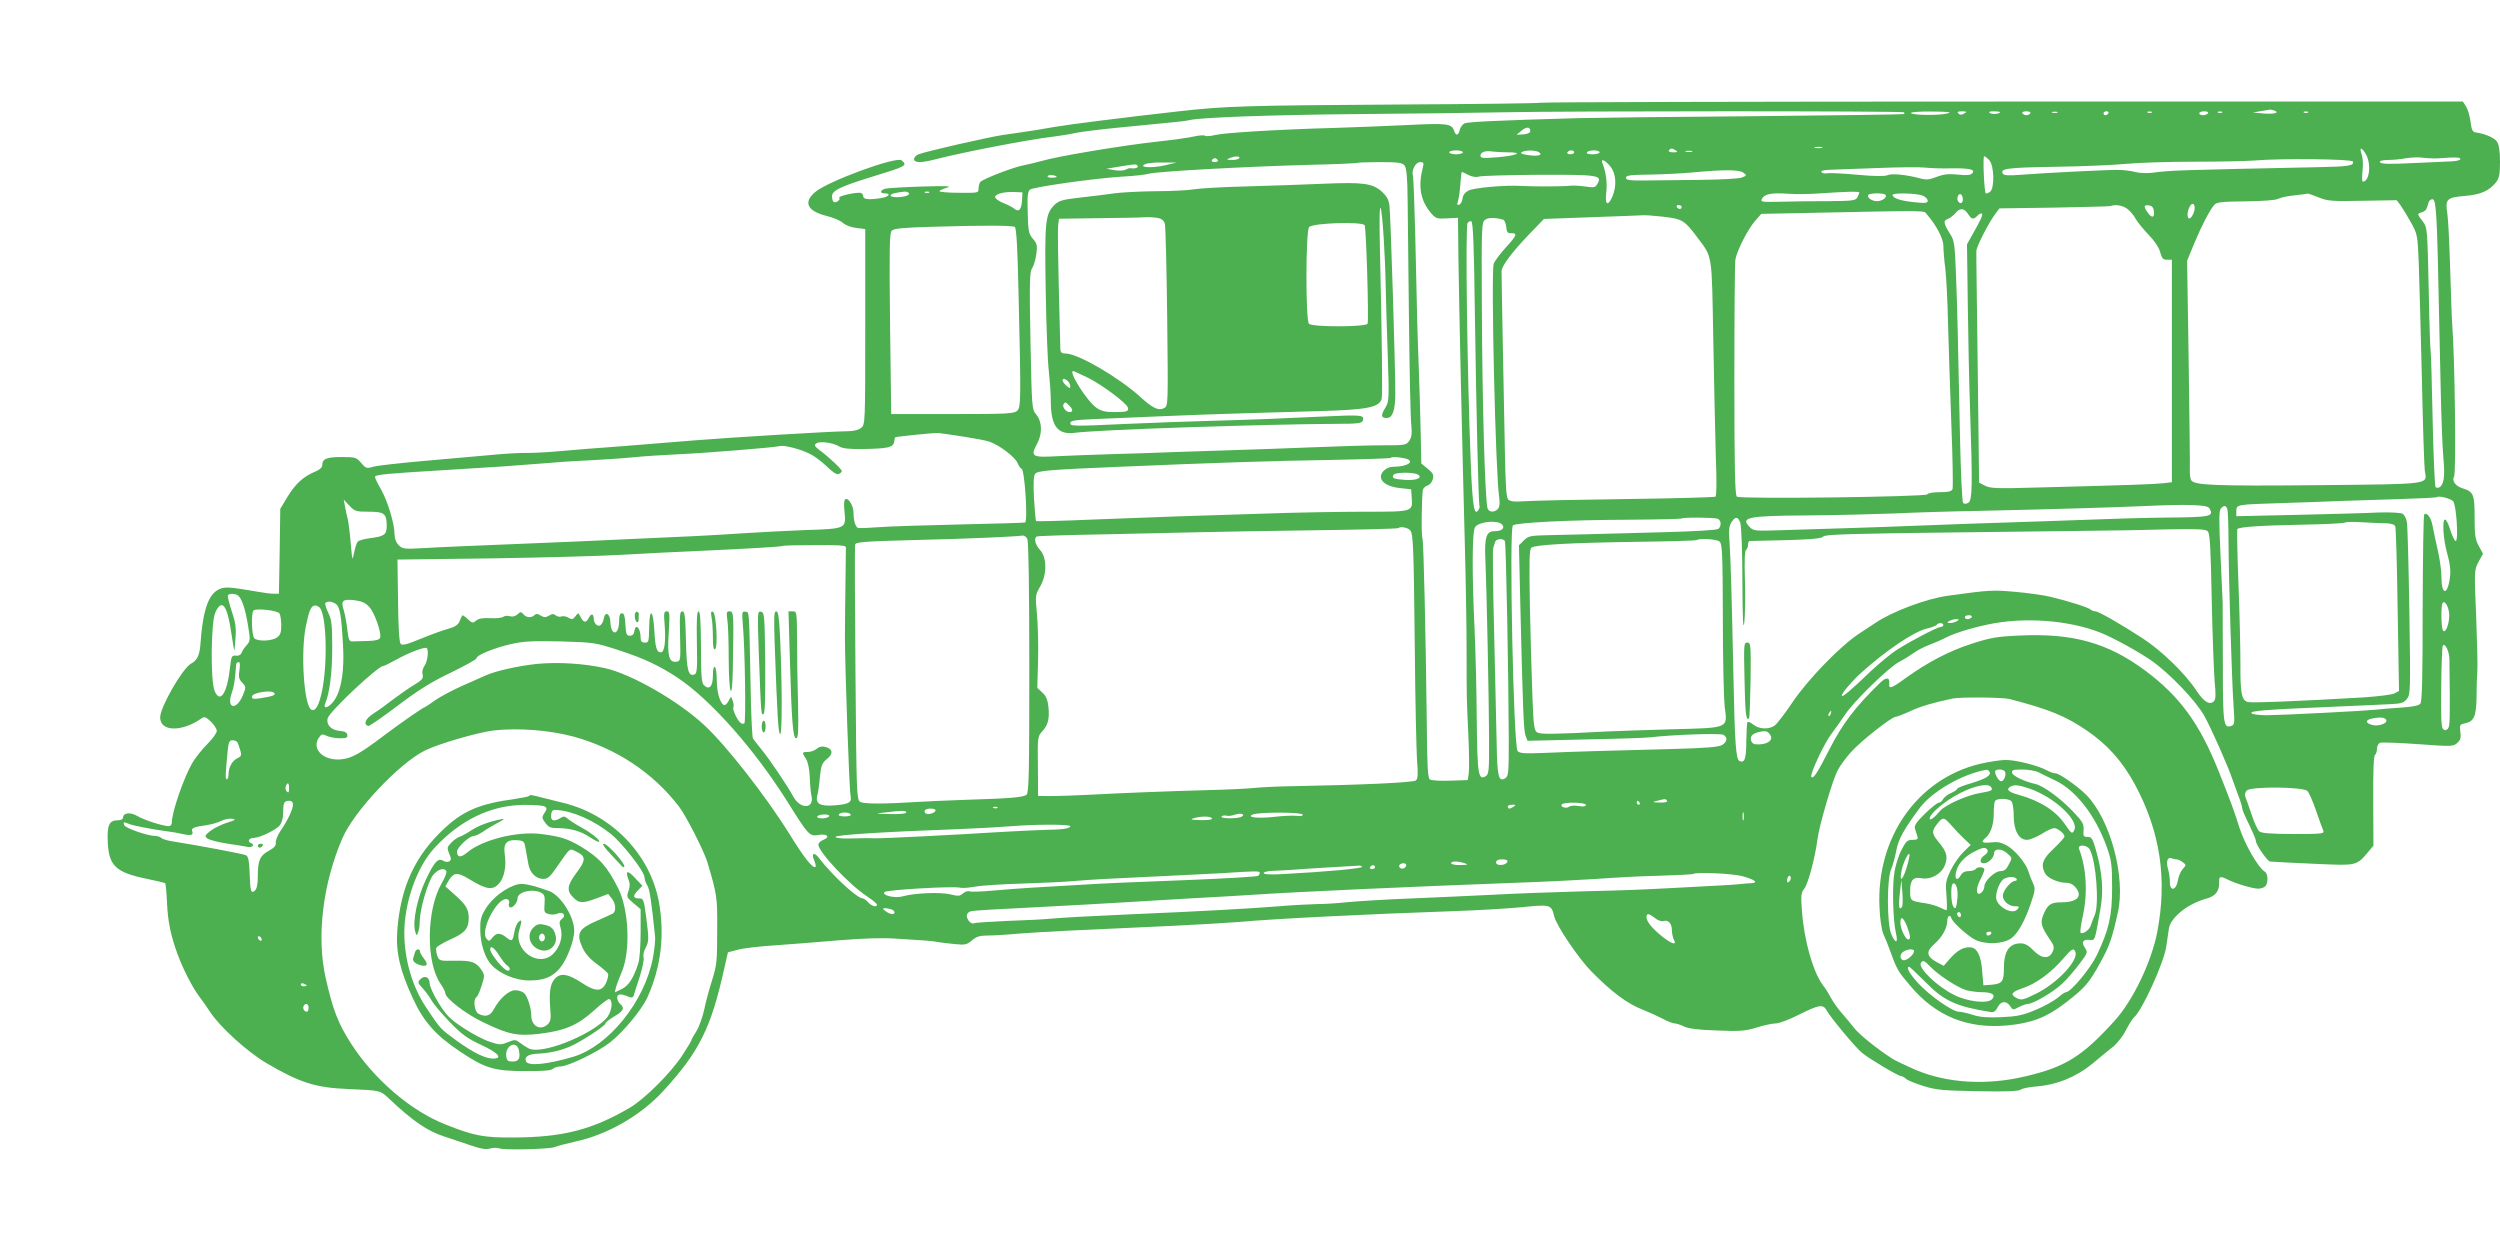
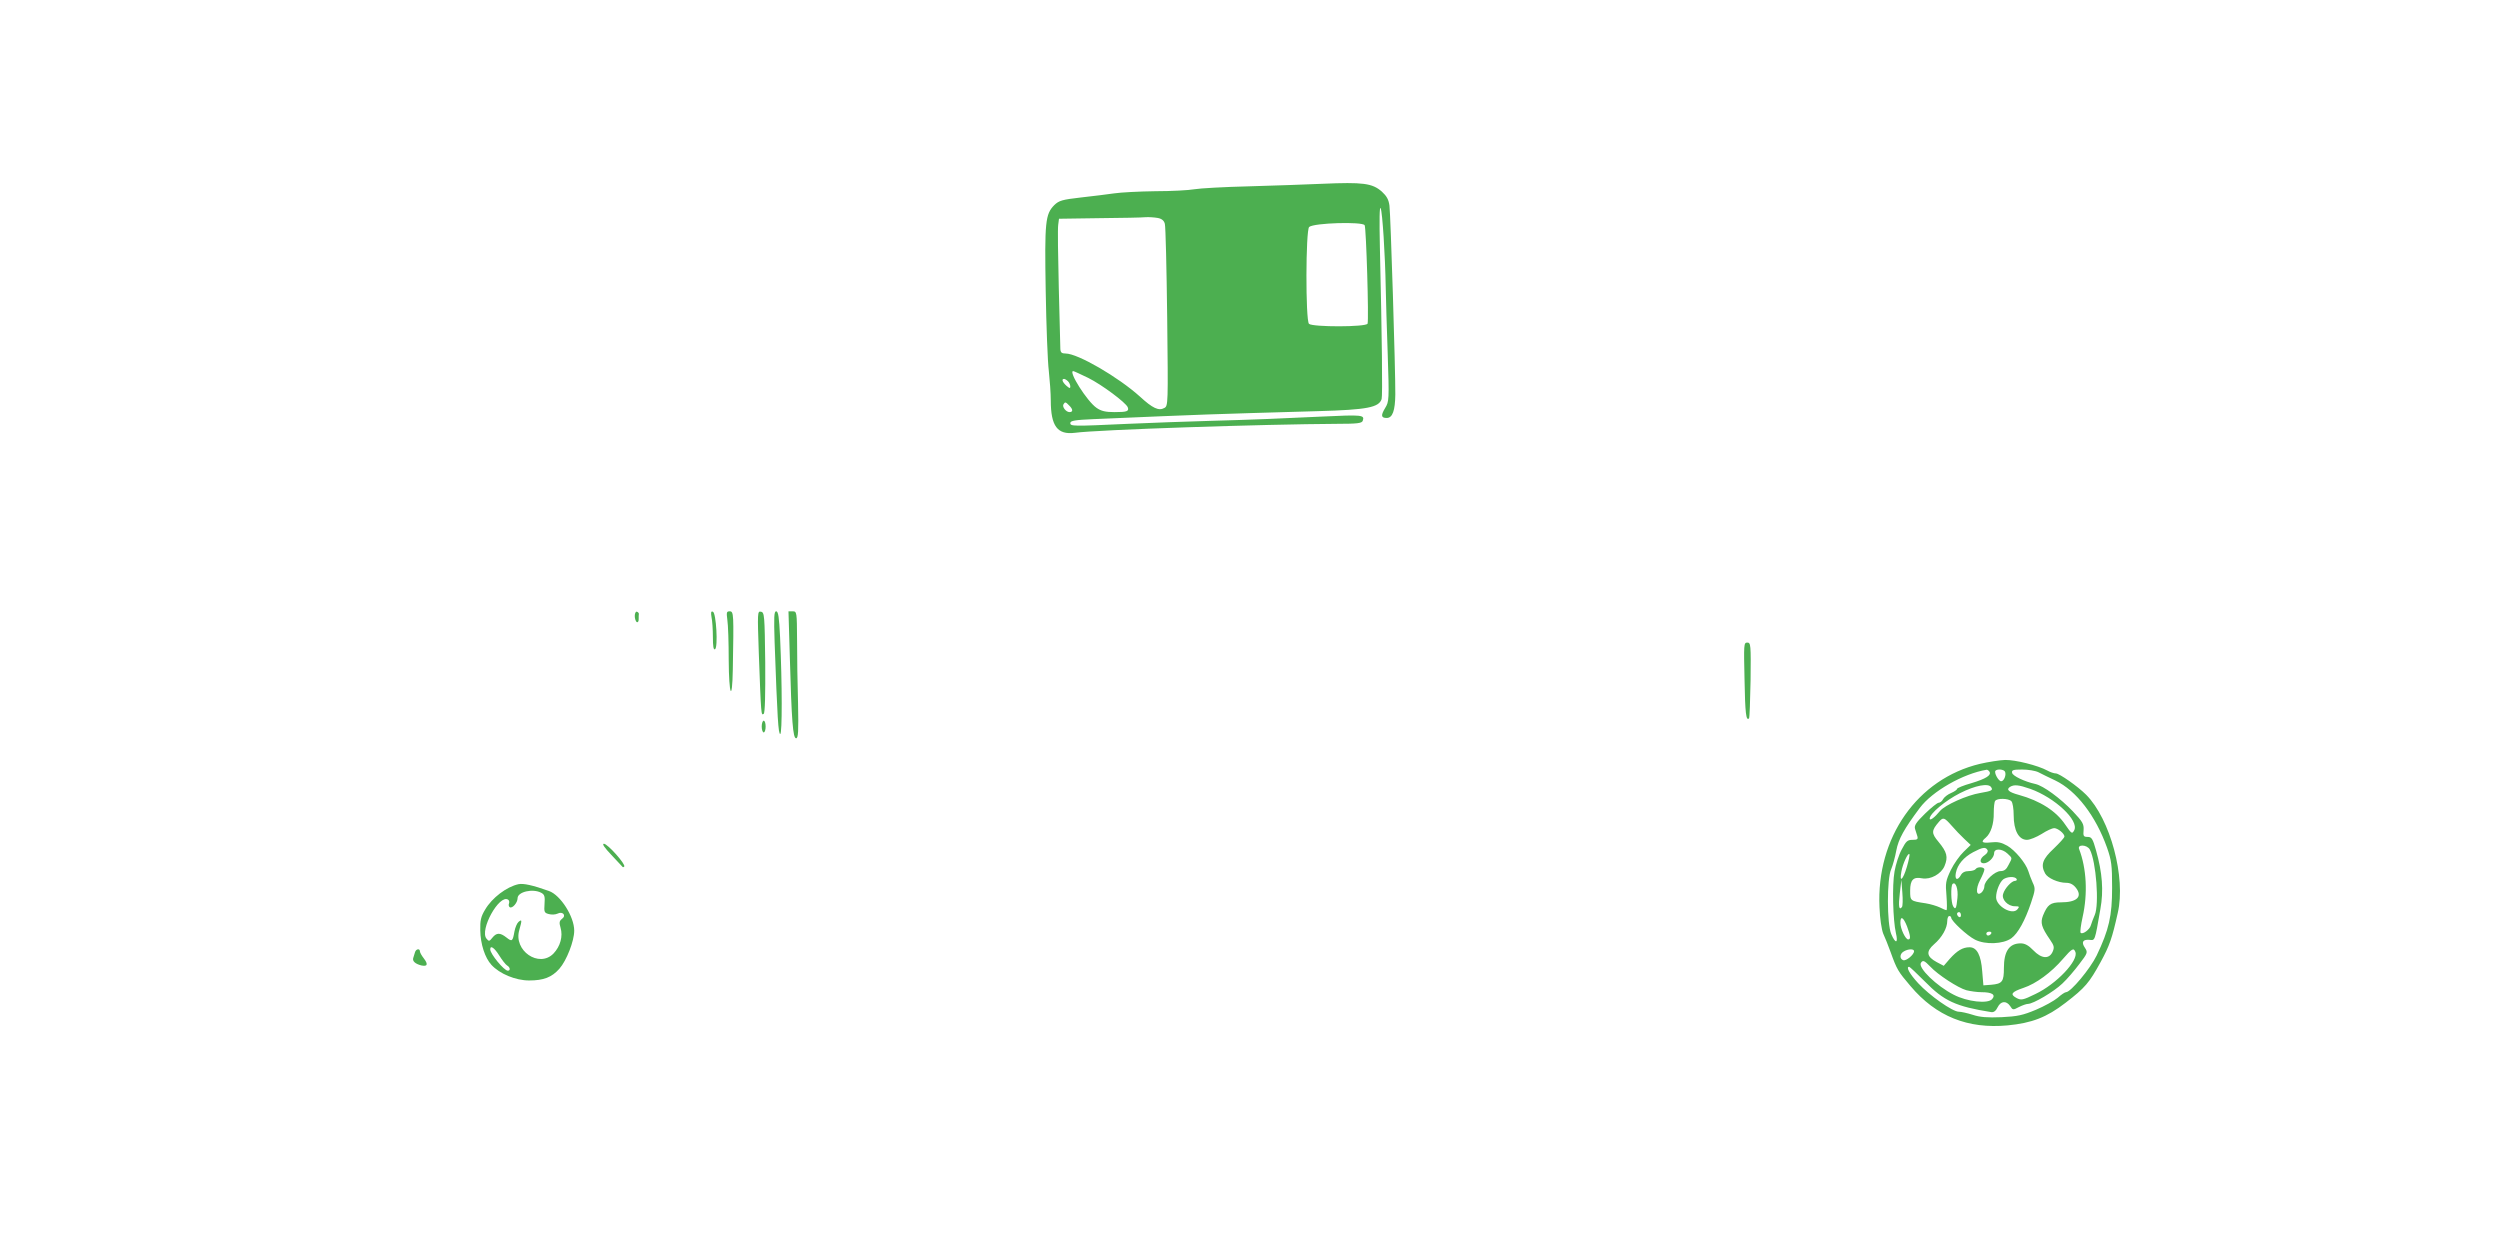
<svg xmlns="http://www.w3.org/2000/svg" version="1.0" width="1280pt" height="634pt" viewBox="0 0 1280 634" preserveAspectRatio="xMidYMid meet">
  <g transform="translate(0,634) scale(0.1,-0.1)" fill="#4caf50" stroke="none">
-     <path d="M7888 5814 c-4 -3 -325 -7 -715 -9 -799 -5 -899 -8 -1138 -35 -269 -30 -576 -69 -630 -79 -49 -9 -127 -22 -270 -42 -79 -12 -398 -85 -432 -99 -13 -5 -23 -16 -23 -25 0 -19 38 -20 112 0 136 35 475 101 598 115 41 5 95 14 120 20 25 5 119 17 210 26 310 30 345 33 370 39 56 14 424 27 870 31 261 2 590 6 730 9 331 7 2051 7 2058 0 3 -3 3 -7 1 -9 -2 -2 -350 -7 -774 -11 -423 -3 -828 -8 -900 -10 -421 -12 -562 -19 -577 -27 -10 -5 -21 -20 -24 -33 -7 -30 -20 -32 -29 -5 -12 37 -34 40 -236 30 -107 -5 -277 -12 -379 -15 -292 -8 -561 -25 -607 -36 -23 -6 -46 -8 -53 -4 -6 4 -32 2 -58 -4 -26 -6 -110 -18 -187 -26 -188 -21 -516 -76 -595 -100 -25 -7 -62 -16 -83 -20 -52 -8 -220 -73 -229 -88 -4 -7 -8 -22 -8 -34 0 -21 -4 -21 -100 -20 -55 0 -100 4 -100 8 0 4 17 12 38 18 29 8 0 10 -128 6 -91 -3 -175 -8 -187 -11 -28 -8 -30 -24 -3 -24 34 0 22 -17 -17 -24 -62 -10 -93 -7 -93 8 0 8 -6 16 -12 18 -20 6 -120 -16 -111 -25 9 -9 -17 -28 -29 -21 -4 3 -8 16 -8 29 0 30 43 50 205 100 176 54 183 57 151 84 -26 22 -381 -108 -443 -163 -61 -52 -40 -96 57 -121 35 -8 74 -25 87 -37 13 -12 41 -22 67 -25 l46 -6 0 -500 c0 -487 0 -500 -20 -517 -13 -11 -38 -18 -73 -18 -94 -1 -598 -32 -772 -46 -93 -8 -267 -22 -385 -31 -118 -8 -260 -20 -315 -25 -55 -5 -127 -9 -160 -9 -33 1 -116 -3 -185 -10 -69 -6 -226 -20 -350 -31 -124 -11 -241 -24 -260 -30 -33 -10 -37 -8 -61 20 -24 28 -29 30 -100 30 -77 0 -99 -9 -99 -42 0 -11 -14 -24 -37 -33 -60 -25 -99 -61 -140 -127 l-38 -63 -3 -217 -4 -218 -26 0 c-15 0 -54 5 -87 11 -144 25 -164 26 -195 11 -54 -26 -82 -109 -94 -282 -4 -55 -17 -82 -48 -98 -44 -24 -158 -223 -158 -275 0 -74 111 -76 212 -5 14 10 22 8 48 -17 16 -16 30 -37 30 -47 0 -11 -22 -41 -48 -67 -27 -27 -61 -70 -76 -95 -45 -76 -106 -254 -106 -306 0 -12 -7 -20 -16 -20 -29 0 -128 32 -161 52 -35 21 -73 17 -73 -8 0 -9 -11 -14 -30 -14 -41 0 -53 -27 -48 -116 6 -117 42 -151 197 -183 50 -10 94 -21 97 -23 2 -3 7 -48 9 -99 4 -97 20 -172 55 -267 29 -78 76 -168 108 -211 15 -20 41 -56 57 -81 49 -76 189 -204 289 -263 172 -101 251 -126 421 -133 164 -7 162 -6 210 -52 119 -112 193 -163 280 -191 39 -13 100 -34 137 -46 48 -17 76 -21 95 -16 16 5 36 5 46 2 29 -11 259 -5 287 6 14 6 61 18 105 28 164 35 335 133 450 258 186 203 246 324 314 632 l18 79 49 13 c27 8 114 18 194 23 80 6 228 17 330 26 125 10 219 13 290 8 58 -4 121 -8 140 -9 19 -1 51 -4 70 -8 19 -3 60 -8 91 -11 50 -5 59 -3 85 19 22 19 40 25 77 25 27 0 101 4 165 10 113 9 318 19 792 40 124 6 277 15 340 20 172 16 657 40 1095 55 116 4 271 13 345 20 148 15 153 14 167 -45 11 -48 124 -216 192 -285 108 -109 183 -164 265 -196 28 -11 72 -31 97 -44 26 -14 54 -25 63 -25 10 0 30 -7 47 -15 21 -11 72 -18 168 -21 121 -5 146 -3 205 15 38 12 81 21 98 21 16 0 70 20 119 45 101 51 123 54 140 24 18 -35 149 -192 183 -220 36 -30 186 -119 200 -119 5 0 17 -6 25 -14 9 -8 50 -24 91 -37 65 -20 101 -23 278 -26 142 -3 208 0 218 8 7 6 42 13 76 16 108 8 207 48 291 117 40 34 90 74 110 90 19 17 48 53 62 82 15 29 33 58 41 65 41 34 152 277 165 361 5 35 11 78 14 95 10 57 98 127 192 152 47 13 66 38 65 83 -1 32 5 34 45 14 42 -21 128 -46 155 -46 13 0 29 5 36 12 16 16 15 65 -2 75 -34 20 -104 142 -131 228 -25 81 -46 137 -107 290 -97 242 -199 381 -375 512 -192 142 -370 192 -643 179 -117 -5 -149 -11 -245 -42 -115 -37 -224 -94 -337 -175 -75 -55 -89 -59 -85 -28 3 33 -17 33 -49 1 -124 -120 -191 -209 -255 -334 -66 -129 -84 -157 -95 -146 -10 10 65 170 101 218 19 25 51 70 71 100 45 69 226 245 279 272 22 11 54 31 72 44 17 13 55 33 85 44 29 11 61 25 70 30 40 23 129 52 223 72 184 40 414 24 579 -41 66 -26 196 -98 261 -143 94 -66 226 -204 271 -283 35 -63 123 -261 144 -325 5 -14 18 -50 29 -80 12 -30 21 -61 21 -68 0 -8 16 -45 35 -83 19 -39 35 -76 35 -84 0 -20 59 -105 73 -106 24 -2 96 -6 257 -13 184 -8 187 -8 245 62 l27 32 -1 229 c-1 148 2 232 9 236 5 3 10 17 10 31 0 14 7 27 16 31 9 3 97 0 195 -7 172 -13 180 -12 200 6 17 15 20 27 16 57 -5 36 -3 38 25 44 45 9 57 36 58 138 0 50 2 108 4 130 2 22 -1 147 -6 278 -10 236 -10 239 12 280 l23 42 -22 40 c-18 33 -21 57 -21 145 0 119 -5 132 -62 150 -36 11 -56 39 -43 60 11 18 4 613 -10 785 -2 22 -6 146 -10 275 -4 129 -10 260 -15 290 -11 71 -2 79 91 87 79 6 124 26 159 70 16 21 20 41 20 105 0 53 -5 86 -15 102 -14 21 -60 41 -110 48 -16 3 -21 14 -26 56 -4 29 -14 63 -23 77 l-16 25 -2359 0 c-1297 0 -2360 -3 -2363 -6z m3757 -40 c29 -12 -1 -19 -57 -15 l-53 5 40 7 c22 3 43 7 47 8 3 0 14 -2 23 -5z m-1675 -15 c-44 -11 -179 -9 -186 2 -3 5 45 9 108 8 86 -1 105 -3 78 -10z m87 0 c-14 -8 -22 -8 -30 0 -8 8 -3 11 19 11 25 -1 27 -2 11 -11z m183 7 c0 -9 -39 -13 -51 -5 -10 6 -4 9 19 9 17 0 32 -2 32 -4z m155 -6 c-3 -5 -12 -10 -20 -10 -8 0 -17 5 -20 10 -4 6 5 10 20 10 15 0 24 -4 20 -10z m138 3 c-7 -2 -19 -2 -25 0 -7 3 -2 5 12 5 14 0 19 -2 13 -5z m262 -3 c-3 -5 -10 -10 -16 -10 -5 0 -9 5 -9 10 0 6 7 10 16 10 8 0 12 -4 9 -10z m222 4 c-3 -3 -12 -4 -19 -1 -8 3 -5 6 6 6 11 1 17 -2 13 -5z m288 -4 c-3 -5 -15 -10 -26 -10 -10 0 -19 5 -19 10 0 6 12 10 26 10 14 0 23 -4 19 -10z m72 4 c-3 -3 -12 -4 -19 -1 -8 3 -5 6 6 6 11 1 17 -2 13 -5z m440 0 c-3 -3 -12 -4 -19 -1 -8 3 -5 6 6 6 11 1 17 -2 13 -5z m-3982 -95 c0 -9 -13 -15 -35 -17 l-35 -2 24 20 c26 22 46 22 46 -1z m1493 -86 c-10 -2 -26 -2 -35 0 -10 3 -2 5 17 5 19 0 27 -2 18 -5z m-748 -13 c12 -8 9 -10 -13 -10 -16 0 -26 4 -22 10 8 12 16 12 35 0z m3533 -19 c29 -49 19 -141 -15 -141 -5 0 -5 24 -2 54 4 31 2 68 -4 85 -14 39 -2 40 21 2z m-4623 9 c0 -5 -16 -10 -35 -10 -19 0 -35 5 -35 10 0 6 16 10 35 10 19 0 35 -4 35 -10z m233 0 c80 0 42 -17 -55 -25 -75 -6 -88 -5 -88 8 0 19 25 27 64 21 16 -2 51 -4 79 -4z m156 1 c23 -15 -5 -23 -55 -15 -31 4 -42 9 -33 15 18 11 70 11 88 0z m181 -1 c0 -5 -9 -10 -21 -10 -11 0 -17 5 -14 10 3 6 13 10 21 10 8 0 14 -4 14 -10z m130 0 c0 -5 -16 -10 -36 -10 -21 0 -33 4 -29 10 3 6 19 10 36 10 16 0 29 -4 29 -10z m473 3 c-7 -2 -21 -2 -30 0 -10 3 -4 5 12 5 17 0 24 -2 18 -5z m-2318 -33 c-3 -5 -21 -10 -38 -9 -27 0 -29 2 -12 9 28 12 57 12 50 0z m3840 -10 c26 -28 28 -147 3 -163 -9 -6 -19 -9 -21 -7 -8 9 -16 190 -8 190 4 0 16 -9 26 -20z m2310 10 c77 6 105 5 102 -5 -1 -5 -20 -10 -42 -11 -22 -1 -112 -5 -201 -9 -117 -6 -163 -5 -168 4 -5 7 8 11 41 12 26 0 68 4 93 9 25 4 65 6 90 2 25 -3 63 -4 85 -2z m-6260 -10 c3 -5 -3 -10 -15 -10 -12 0 -18 5 -15 10 3 6 10 10 15 10 5 0 12 -4 15 -10z m5812 -7 c7 -21 -20 -26 -181 -29 -715 -15 -754 -16 -842 -28 -29 -4 -68 -3 -90 3 -22 6 -61 11 -89 11 -59 1 -385 -16 -501 -25 -58 -5 -84 -3 -89 5 -17 27 20 32 267 36 139 2 303 9 363 15 61 6 216 11 345 11 129 0 269 3 310 6 132 12 503 8 507 -5z m-3803 -24 c30 -36 35 -98 12 -154 -23 -54 -40 -45 -32 18 6 49 -1 106 -19 150 -11 27 11 20 39 -14z m-2282 4 c-66 -15 -139 -10 -97 7 11 5 52 9 90 8 l70 0 -63 -15z m1229 0 c10 -12 15 -57 16 -172 1 -86 4 -370 7 -631 3 -261 8 -499 12 -528 4 -40 2 -59 -10 -78 -16 -23 -20 -24 -139 -24 -67 0 -225 -5 -352 -10 -126 -5 -315 -12 -420 -15 -104 -3 -242 -8 -305 -10 -63 -3 -198 -7 -300 -10 -102 -3 -233 -8 -292 -11 -124 -7 -133 -1 -99 62 29 53 27 115 -3 151 -23 28 -23 30 -30 378 -6 299 -4 353 8 371 8 11 18 44 22 72 6 45 4 55 -18 80 -21 25 -24 39 -26 133 -3 83 0 108 11 118 18 14 330 58 477 67 58 3 116 10 130 14 32 12 515 38 825 46 132 3 242 8 244 10 2 2 55 4 116 4 93 0 115 -3 126 -17z m94 -10 c-25 -98 -13 -168 41 -233 26 -30 31 -31 83 -28 l56 3 2 -200 c3 -234 20 -995 33 -1475 5 -184 9 -432 9 -550 0 -250 0 -221 9 -425 4 -88 5 -175 2 -194 l-5 -35 -90 -3 c-50 -2 -96 1 -104 6 -11 7 -14 66 -16 297 -5 426 -16 928 -22 937 -7 11 -4 233 3 251 3 9 14 18 25 21 10 4 22 18 25 32 6 21 1 31 -26 53 l-33 27 -3 154 c-2 85 -6 237 -10 339 -7 193 -8 216 -18 680 -4 157 -9 292 -12 301 -8 28 14 69 37 69 18 0 20 -4 14 -27z m-1460 7 c5 -9 -15 -15 -38 -11 -4 1 -16 -3 -25 -8 -9 -5 -35 -6 -57 -2 l-40 7 65 11 c89 14 88 14 95 3z m4155 -12 c100 2 135 -5 119 -24 -9 -11 -26 -13 -74 -8 -48 5 -74 2 -110 -12 -39 -15 -54 -16 -89 -6 -69 18 -142 25 -162 15 -12 -6 -67 -6 -152 2 -73 7 -144 10 -156 8 -13 -3 -27 0 -30 6 -5 7 12 11 51 12 32 1 141 5 243 9 102 4 208 5 235 2 28 -3 84 -5 125 -4z m-1054 -22 c18 -14 18 -15 -8 -25 -15 -6 -112 -11 -215 -12 -104 -1 -231 -2 -283 -3 -77 -1 -95 2 -95 14 0 12 22 15 120 16 66 1 165 6 220 11 159 15 239 15 261 -1z m-1408 -12 c20 -9 40 -13 54 -8 13 4 151 8 306 9 305 1 325 -2 302 -44 -11 -21 -16 -23 -63 -16 -29 4 -63 6 -77 4 -32 -4 -178 -5 -250 -1 -86 5 -242 -9 -272 -24 -17 -9 -28 -23 -30 -41 -2 -14 -9 -29 -17 -31 -11 -4 -12 1 -6 19 4 13 10 52 12 87 3 34 6 62 7 62 2 0 17 -7 34 -16z m-2108 -10 c0 -2 -12 -4 -26 -4 -14 0 -23 4 -20 9 6 8 46 4 46 -5z m-756 -83 c3 -5 -4 -11 -17 -15 -34 -9 -77 -7 -77 3 0 9 25 15 72 20 9 0 19 -3 22 -8z m103 3 c-3 -3 -12 -4 -19 -1 -8 3 -5 6 6 6 11 1 17 -2 13 -5z m476 -38 c-3 -49 -16 -64 -39 -45 -9 8 -35 21 -58 30 -22 9 -41 23 -41 30 0 16 45 28 100 26 l40 -2 -2 -39z m4287 38 c0 -3 -5 -14 -10 -24 -9 -17 -23 -19 -153 -20 -78 0 -188 -1 -244 -3 -93 -2 -100 -1 -92 15 13 25 50 32 133 26 39 -3 114 -2 166 2 131 9 200 11 200 4z m133 -11 c12 -12 -15 -33 -43 -33 -28 0 -55 21 -43 33 3 4 23 7 43 7 20 0 40 -3 43 -7z m192 -5 c14 -6 25 -18 25 -26 0 -12 -13 -13 -72 -7 -69 7 -108 21 -108 37 0 12 126 9 155 -4z m205 -19 c0 -20 -15 -26 -25 -9 -9 15 3 43 15 35 5 -3 10 -15 10 -26z m1822 10 c48 -19 69 -20 226 -17 l173 3 19 -25 c10 -14 34 -53 53 -87 34 -61 35 -65 41 -210 3 -81 10 -346 16 -588 5 -242 12 -456 15 -475 12 -72 40 -68 -540 -74 -530 -5 -640 -1 -656 25 -5 8 -8 32 -7 54 1 22 -2 272 -6 555 l-8 515 37 90 c38 91 77 166 102 196 12 14 39 17 160 18 87 1 154 6 167 13 11 6 50 15 86 18 36 4 66 8 67 9 1 0 26 -8 55 -20z m602 -101 c5 -87 8 -188 22 -863 3 -148 9 -314 14 -369 9 -96 3 -137 -20 -151 -7 -4 -15 -3 -20 1 -4 5 -11 162 -15 349 -4 187 -8 342 -10 345 -2 3 -7 147 -10 320 -7 312 -7 315 -31 347 -29 38 -29 39 -4 46 11 3 22 12 25 21 3 9 7 23 10 31 2 8 11 15 19 15 11 0 15 -21 20 -92z m-1241 26 c-5 -15 -15 -30 -21 -32 -15 -5 -16 32 -1 60 16 30 34 8 22 -28z m-2623 26 c0 -5 -4 -10 -9 -10 -6 0 -13 5 -16 10 -3 6 1 10 9 10 9 0 16 -4 16 -10z m2284 -11 c14 -11 33 -34 41 -50 9 -16 38 -52 65 -80 31 -32 54 -66 60 -90 9 -32 15 -39 35 -39 l25 0 0 -569 0 -570 -42 -5 c-43 -5 -176 -10 -643 -22 -208 -6 -244 -5 -271 9 l-31 16 -7 583 c-4 321 -8 593 -7 604 1 23 67 151 100 193 l18 24 279 4 c154 3 284 6 289 8 28 10 65 3 89 -16z m134 -11 c4 -34 -11 -36 -32 -6 -22 31 -20 40 7 36 16 -2 23 -11 25 -30z m-952 -13 c19 -29 27 -31 49 -9 9 9 19 14 22 10 7 -6 -5 -31 -52 -114 l-24 -43 4 -302 c2 -166 7 -414 12 -552 13 -387 11 -456 -9 -469 -11 -7 -21 -7 -27 -1 -5 6 -12 156 -16 345 -11 538 -13 625 -20 815 -6 162 -9 184 -29 215 -36 57 -38 70 -13 79 12 5 30 19 39 30 23 28 44 26 64 -4z m-211 -2 c47 -53 85 -124 85 -161 0 -20 4 -73 10 -117 5 -44 12 -172 14 -285 3 -113 11 -345 17 -517 7 -171 9 -319 6 -327 -5 -12 -21 -16 -66 -16 -34 0 -61 -5 -63 -11 -4 -13 -957 -25 -975 -12 -10 7 -13 143 -13 593 0 322 2 601 5 620 8 47 62 153 101 199 l32 36 248 5 c630 13 581 13 599 -7z m-1346 -13 c94 -11 106 -18 171 -105 79 -106 74 -75 82 -525 4 -223 10 -493 13 -601 5 -121 4 -199 -2 -202 -5 -3 -207 -9 -449 -12 -241 -3 -475 -8 -520 -11 -64 -4 -83 -2 -93 10 -9 10 -13 83 -16 243 -2 125 -7 381 -11 568 -4 187 -6 348 -6 357 1 27 53 96 138 185 l79 82 245 9 c135 5 254 9 265 10 11 1 58 -3 104 -8z m-822 -15 c6 -2 13 -19 15 -37 2 -27 7 -33 26 -32 33 1 28 -12 -29 -74 -28 -31 -55 -67 -61 -81 -15 -39 9 -1081 28 -1199 4 -28 2 -47 -6 -57 -17 -20 -48 -19 -54 3 -13 50 -27 538 -29 1040 -2 403 -1 424 17 437 16 12 51 12 93 0z m-146 -461 c8 -553 19 -995 24 -1004 2 -3 0 -12 -5 -20 -22 -36 -31 16 -40 246 -18 462 -28 1204 -16 1222 4 7 13 11 19 9 9 -3 14 -126 18 -453z m-2355 424 c8 -5 14 -112 19 -340 13 -554 12 -582 -7 -601 -15 -15 -50 -17 -331 -17 l-314 0 -6 463 c-4 380 -3 465 9 476 10 11 59 16 211 20 264 8 406 7 419 -1z m-266 -1073 c58 -9 118 -20 135 -26 49 -16 133 -79 145 -110 7 -16 16 -29 20 -29 16 0 33 -260 19 -275 -2 -2 -150 -6 -327 -10 -178 -4 -367 -10 -420 -14 -54 -4 -102 -6 -109 -4 -13 5 -23 37 -23 78 0 35 -26 78 -42 69 -7 -4 -8 -28 -4 -65 8 -86 9 -86 -201 -93 -98 -4 -239 -11 -313 -16 -74 -5 -189 -12 -255 -15 -66 -3 -214 -10 -330 -15 -115 -6 -374 -17 -575 -25 -201 -8 -415 -17 -476 -21 -105 -6 -113 -5 -133 15 -13 13 -21 34 -21 56 0 53 -35 169 -69 229 -17 29 -31 58 -31 64 0 12 54 17 370 36 254 15 322 20 525 36 66 6 165 12 220 14 55 3 150 9 210 15 61 6 162 12 225 15 138 6 498 35 522 42 21 6 103 -14 153 -39 22 -10 61 -39 87 -64 30 -30 52 -44 62 -40 9 4 16 10 16 15 0 10 -66 72 -116 109 -24 19 -27 24 -14 33 18 13 87 3 117 -16 16 -10 52 -14 120 -13 129 2 157 8 161 37 2 12 4 22 5 23 8 4 206 24 222 22 11 -1 67 -9 125 -18z m2259 -111 c62 -13 22 -44 -57 -44 -30 0 -62 -26 -62 -50 0 -30 37 -52 97 -59 l58 -6 3 -43 c5 -73 8 -72 -243 -72 -123 0 -358 -4 -522 -10 -164 -5 -361 -12 -438 -14 -77 -3 -270 -10 -428 -16 -159 -7 -290 -10 -292 -8 -3 2 -7 55 -11 116 -4 78 -2 117 6 126 12 16 71 21 430 36 493 21 775 30 1075 35 170 3 311 8 314 10 6 7 33 6 70 -1z m71 -84 c26 -17 -9 -31 -67 -27 -57 4 -69 9 -58 26 8 14 105 14 125 1z m5300 -136 c16 -16 29 -204 13 -204 -5 0 -17 25 -27 55 -9 30 -21 55 -27 55 -16 0 -10 -102 11 -175 14 -50 18 -84 14 -120 -13 -97 -44 -94 -44 5 0 30 -9 91 -19 135 -10 44 -22 99 -26 122 -7 42 -29 72 -43 59 -4 -4 -7 -221 -8 -481 0 -356 -3 -477 -12 -488 -8 -10 -41 -16 -100 -20 -48 -3 -107 -8 -132 -11 -58 -6 -463 -27 -553 -28 -38 0 -73 4 -79 10 -12 12 55 18 407 33 138 6 277 12 309 14 49 2 64 7 79 26 19 23 19 39 13 449 -4 234 -9 440 -13 458 -3 18 -13 37 -23 42 -10 5 -65 8 -122 6 -56 -3 -244 -8 -415 -12 l-313 -7 0 27 c0 33 3 33 225 40 99 3 239 8 310 11 72 2 211 7 309 10 99 3 181 7 184 10 8 8 67 -7 82 -21z m-10671 -54 c79 0 91 -10 91 -73 0 -44 -12 -53 -82 -62 -32 -4 -62 -12 -67 -19 -5 -6 -13 -31 -18 -56 -9 -44 -9 -43 -17 45 -4 50 -11 106 -15 125 -5 19 -12 50 -15 69 l-6 33 29 -31 c27 -29 34 -31 100 -31z m9422 19 c27 -44 11 -47 -221 -49 -102 -1 -282 -6 -400 -11 -118 -4 -303 -11 -410 -14 -107 -3 -298 -10 -425 -15 -126 -5 -318 -12 -425 -15 -107 -3 -253 -8 -323 -10 -117 -4 -129 -3 -147 15 -51 51 -17 59 287 61 142 1 344 6 448 10 105 5 296 11 425 13 403 9 699 18 860 25 213 10 320 7 331 -10z m93 -5 c3 -9 6 -86 6 -172 1 -190 17 -711 26 -839 6 -82 5 -93 -10 -99 -42 -16 -45 6 -45 316 -1 162 -1 304 -1 315 0 11 -5 120 -11 243 -8 173 -8 226 1 237 16 19 26 19 34 -1z m-2610 -50 c19 -7 21 -37 4 -52 -8 -6 -127 -13 -283 -17 -148 -4 -317 -8 -375 -10 -58 -1 -152 -4 -209 -5 -96 -2 -106 -4 -129 -27 l-25 -25 7 -302 c13 -541 17 -647 27 -673 l10 -26 293 7 c161 3 312 8 337 11 105 13 355 22 372 13 24 -12 21 -35 -5 -52 -18 -11 -79 -16 -258 -21 -329 -8 -515 -14 -656 -20 -101 -4 -124 -2 -134 10 -21 25 -44 1135 -24 1155 14 14 288 28 589 29 148 1 271 4 274 6 7 7 167 6 185 -1z m116 -20 c6 -14 11 -150 11 -302 1 -197 4 -257 10 -207 4 39 6 136 3 217 -3 96 -1 149 6 153 5 3 10 15 10 26 0 10 3 19 8 19 295 6 367 10 377 23 8 11 138 15 755 22 410 5 772 9 805 10 361 9 396 8 409 -6 11 -11 15 -87 20 -349 4 -184 11 -373 15 -420 6 -58 6 -89 -2 -98 -21 -25 -52 -8 -92 53 -57 87 -177 203 -275 267 -117 76 -226 138 -242 138 -8 0 -18 4 -24 9 -11 11 -116 44 -204 65 -36 9 -118 20 -184 26 -116 10 -131 9 -341 -20 -109 -14 -290 -82 -374 -140 -14 -9 -53 -35 -85 -56 -95 -63 -263 -236 -340 -352 -38 -56 -78 -109 -90 -117 -29 -21 -79 -19 -109 5 -14 11 -28 17 -30 13 -3 -5 -5 -48 -6 -97 0 -91 -8 -113 -34 -103 -19 7 -25 86 -32 442 -8 383 -14 599 -20 683 -5 58 -2 79 10 98 20 31 33 30 45 -2z m-1219 -10 c16 -19 -2 -34 -42 -34 -39 0 -49 -34 -44 -142 7 -157 18 -712 19 -912 1 -172 -1 -190 -17 -200 -38 -23 -43 7 -46 286 -1 145 -6 353 -11 463 -14 293 -13 508 3 527 21 28 117 37 138 12z m4525 7 c28 -1 44 -6 48 -17 3 -8 9 -201 12 -429 l7 -413 -23 -12 c-13 -7 -87 -16 -164 -21 -327 -19 -570 -29 -588 -23 -31 9 -38 46 -37 192 0 75 -4 260 -10 411 -6 151 -8 277 -6 282 7 11 122 19 348 23 109 2 201 7 205 11 3 3 42 4 87 1 44 -3 99 -5 121 -5z m-4996 -36 c16 -20 18 -77 24 -625 2 -250 8 -498 11 -550 6 -75 5 -98 -6 -106 -13 -11 -289 -23 -619 -29 -74 -1 -166 -5 -205 -9 -38 -4 -142 -9 -230 -11 -213 -6 -449 -15 -615 -24 -74 -4 -164 -7 -200 -7 l-65 1 -1 152 c-2 148 -1 153 22 178 30 33 38 63 32 126 -4 36 -12 55 -31 73 l-26 24 4 144 c2 78 -1 185 -6 237 -9 91 -8 95 16 137 36 61 36 150 0 188 -24 26 -33 60 -17 69 4 3 156 8 337 11 182 4 404 9 495 11 91 2 356 7 590 10 233 3 426 8 429 11 10 10 49 3 61 -11z m-1960 -44 c6 -13 10 -237 10 -659 0 -533 -2 -641 -14 -651 -16 -13 -79 -19 -311 -26 -93 -3 -197 -8 -230 -10 -192 -12 -295 -12 -312 0 -17 13 -18 52 -23 657 -3 354 -4 650 -2 659 3 14 40 17 305 24 260 6 513 17 554 23 7 1 17 -7 23 -17z m2445 -11 c6 -10 19 -693 20 -1029 0 -154 -2 -175 -17 -185 -35 -22 -42 6 -45 172 -2 86 -8 344 -13 573 -6 229 -8 423 -5 432 3 10 7 24 10 32 5 17 41 20 50 5z m1098 -2 c15 -12 17 -51 18 -394 0 -210 5 -413 9 -450 15 -115 27 -110 -272 -118 -139 -4 -287 -9 -328 -11 -263 -14 -341 -15 -358 -6 -17 9 -20 29 -26 183 -4 95 -9 304 -13 463 -4 240 -3 292 8 301 19 15 198 25 548 30 162 2 296 6 299 9 11 10 99 5 115 -7z m-4472 -30 c0 -7 -1 -83 -2 -168 -1 -85 -3 -216 -3 -290 0 -150 22 -784 29 -815 7 -33 -7 -42 -77 -48 -79 -7 -105 7 -93 52 4 14 10 56 13 94 6 58 11 71 36 91 34 27 30 52 -9 62 -17 4 -32 1 -44 -10 -10 -9 -30 -16 -44 -16 -32 0 -32 -3 -10 -36 10 -16 17 -51 19 -92 1 -37 5 -81 9 -98 14 -66 -57 -69 -93 -3 -32 59 -124 194 -161 239 -20 25 -41 51 -46 59 -4 8 -10 129 -12 270 -8 407 -6 375 -27 379 -17 4 -18 -2 -12 -75 10 -116 16 -492 7 -497 -4 -3 -12 -2 -18 2 -16 10 -45 71 -38 81 3 5 1 20 -3 32 l-9 23 -12 -22 c-6 -12 -16 -22 -21 -22 -20 0 -40 61 -40 124 0 36 -4 68 -10 71 -6 4 -10 -13 -10 -45 0 -55 -19 -75 -46 -48 -12 12 -15 49 -15 196 -1 132 -4 182 -12 182 -9 0 -11 -43 -9 -159 3 -133 1 -159 -12 -164 -32 -13 -41 22 -44 175 -3 124 -6 148 -19 148 -12 0 -14 -19 -11 -127 3 -125 3 -128 -19 -131 -38 -5 -47 29 -39 150 6 97 5 108 -10 108 -15 0 -16 -9 -11 -70 7 -83 -1 -140 -19 -140 -22 0 -29 22 -34 115 -6 102 -24 116 -26 20 -2 -85 -2 -85 -24 -85 -14 0 -20 7 -20 24 0 51 -26 78 -32 34 -2 -15 -10 -23 -23 -23 -17 0 -20 8 -23 58 -2 42 -7 57 -17 57 -11 0 -15 -11 -15 -37 0 -78 -42 -83 -45 -6 -1 41 -27 55 -33 18 -7 -33 -22 -47 -38 -34 -8 6 -14 19 -14 29 0 27 -12 32 -24 9 -14 -28 -26 -29 -40 -4 -6 11 -12 22 -14 24 -1 3 -9 -4 -16 -15 -13 -16 -18 -17 -35 -7 -11 7 -27 10 -36 7 -8 -4 -22 -1 -29 5 -11 9 -19 9 -35 -1 -17 -10 -25 -10 -42 0 -15 10 -24 11 -32 3 -16 -16 -42 -14 -57 4 -12 14 -15 14 -31 -1 -11 -10 -25 -13 -39 -9 -11 4 -26 2 -33 -3 -7 -5 -37 -9 -67 -7 -39 2 -60 -2 -73 -13 -16 -14 -19 -13 -42 8 -14 13 -26 22 -28 19 -2 -2 -8 -16 -14 -30 -8 -19 -24 -29 -60 -39 -26 -7 -89 -30 -140 -51 -73 -30 -94 -35 -102 -25 -7 8 -12 93 -13 222 l-3 209 475 6 c261 4 561 12 665 18 105 6 294 16 420 21 260 12 408 21 413 25 2 2 75 4 163 4 122 1 159 -1 160 -11z m-3114 -246 c20 -12 40 -72 53 -155 12 -73 12 -79 -7 -100 -11 -12 -23 -30 -26 -39 -4 -11 -15 -17 -29 -15 -21 2 -24 -3 -30 -58 -14 -134 -51 -190 -79 -123 -22 51 -19 350 3 401 34 76 62 40 83 -108 7 -49 14 -88 15 -85 1 3 4 33 6 67 4 48 -1 79 -20 135 -13 40 -22 76 -19 80 6 10 35 10 50 0z m675 -61 c27 -31 63 -134 54 -157 -4 -10 -25 -15 -66 -16 -33 -1 -68 -2 -77 -2 -15 -1 -19 11 -25 62 -4 35 -12 79 -18 98 -16 48 -6 58 54 51 39 -5 57 -13 78 -36z m-171 16 c19 -15 27 -60 35 -204 8 -132 -7 -231 -42 -285 -25 -39 -63 -55 -49 -20 23 54 36 160 36 285 0 119 -3 144 -20 179 -11 23 -18 45 -15 50 7 12 36 9 55 -5z m10819 -58 c0 -47 -20 -95 -32 -77 -10 16 -11 132 -1 142 13 13 33 -27 33 -65z m-10902 39 c34 -42 40 -290 10 -430 -16 -72 -32 -100 -53 -92 -38 15 -57 291 -29 428 17 83 27 106 49 106 7 0 17 -6 23 -12z m-207 -29 c5 -8 9 -35 9 -61 0 -37 -5 -50 -22 -62 -27 -19 -99 -21 -116 -4 -13 13 -17 130 -4 142 12 13 123 1 133 -15z m8664 -19 c-3 -5 -13 -10 -21 -10 -8 0 -14 5 -14 10 0 6 9 10 21 10 11 0 17 -4 14 -10z m-75 -20 c-8 -5 -24 -10 -35 -10 -17 0 -17 2 -5 10 8 5 24 10 35 10 17 0 17 -2 5 -10z m-70 -20 c0 -5 -6 -10 -13 -10 -17 0 -151 -70 -225 -117 -31 -20 -90 -69 -132 -108 -105 -101 -150 -139 -150 -126 0 12 51 73 100 117 123 111 267 209 333 225 26 6 50 15 53 20 7 12 34 11 34 -1z m-6785 -128 c135 -44 210 -80 303 -141 171 -114 396 -368 567 -641 104 -166 110 -173 155 -165 45 8 63 -10 26 -25 -14 -5 -26 -16 -26 -24 0 -38 159 -207 253 -268 26 -17 47 -35 47 -40 0 -15 -27 -8 -45 12 -10 11 -22 20 -27 20 -29 0 -154 115 -225 207 -25 33 -41 24 -24 -13 6 -15 9 -29 7 -32 -13 -12 -58 45 -131 163 -118 191 -327 460 -441 564 -134 124 -372 260 -506 290 -107 24 -239 32 -347 22 -96 -10 -214 -36 -266 -60 -11 -5 -63 -28 -115 -51 -52 -23 -116 -57 -143 -76 -26 -19 -49 -34 -51 -34 -7 0 -134 -88 -210 -146 -126 -95 -166 -117 -221 -122 -91 -8 -153 55 -111 113 12 17 17 18 40 7 15 -7 45 -12 67 -12 33 0 40 3 37 18 -2 12 -14 18 -40 20 -43 4 -69 32 -60 65 9 34 257 267 284 267 5 0 34 15 66 32 61 35 149 68 157 60 11 -11 4 -69 -11 -90 -9 -13 -14 -31 -11 -42 6 -24 0 -31 -48 -60 -22 -13 -67 -45 -101 -70 -33 -26 -79 -59 -103 -74 -40 -26 -52 -54 -26 -63 6 -2 73 45 150 103 106 80 172 122 273 170 72 35 132 68 132 74 0 16 89 52 175 72 66 15 110 17 255 14 171 -5 177 -6 295 -44z m9376 -46 c4 -317 3 -346 -8 -357 -10 -10 -16 -10 -25 -1 -9 9 -11 66 -9 215 1 111 5 206 8 211 11 17 33 -28 34 -68z m-11315 -57 c-6 -34 -3 -46 14 -64 20 -21 20 -24 5 -61 -32 -82 -87 -76 -59 6 13 37 17 65 23 148 1 6 6 12 12 12 8 0 9 -13 5 -41z m179 -118 c6 -11 -10 -16 -72 -26 -35 -5 -43 -4 -43 8 0 21 103 37 115 18z m8884 -30 c203 -53 285 -86 395 -161 106 -72 183 -159 246 -275 131 -243 167 -486 115 -758 -30 -153 -124 -349 -217 -452 -167 -184 -251 -237 -458 -286 -197 -47 -399 -35 -559 32 -51 22 -105 48 -120 57 -76 48 -174 127 -198 159 -16 20 -44 55 -64 77 -20 23 -44 57 -54 76 -10 19 -28 49 -41 65 -51 67 -97 230 -108 380 -6 81 -5 94 12 115 20 26 55 158 67 250 8 69 77 305 104 356 11 22 41 63 67 92 48 55 209 182 230 182 6 0 40 13 75 29 54 25 115 43 214 64 39 9 258 7 294 -2z m-916 -76 c-3 -9 -8 -14 -10 -11 -3 3 -2 9 2 15 9 16 15 13 8 -4z m2845 -32 c5 -18 -41 -33 -72 -25 -36 10 -37 26 -1 33 41 9 68 6 73 -8z m-9283 -84 c219 -60 407 -184 541 -358 36 -46 128 -228 145 -283 51 -171 52 -180 51 -353 0 -154 -2 -177 -25 -250 -14 -44 -33 -112 -41 -152 -8 -39 -26 -89 -40 -112 -14 -22 -26 -43 -26 -47 0 -3 -20 -37 -45 -75 -58 -90 -194 -226 -271 -271 -192 -112 -341 -151 -594 -152 -153 -1 -202 8 -350 67 -176 69 -365 231 -482 413 -67 104 -94 174 -131 339 -47 210 -14 482 86 713 59 138 291 384 422 449 70 35 271 93 352 103 130 14 283 2 408 -31z m6129 8 c18 -29 -19 -52 -75 -48 -22 1 -33 30 -18 47 10 12 51 23 73 19 5 -1 14 -9 20 -18z m-7849 -37 c4 -6 10 -24 15 -41 8 -26 6 -31 -14 -41 -27 -12 -46 -47 -46 -83 0 -14 -4 -25 -9 -25 -8 0 -7 27 5 148 4 42 9 52 24 52 10 0 22 -5 25 -10z m265 -237 c0 -20 -3 -24 -11 -16 -7 7 -9 19 -6 27 10 24 17 19 17 -11z m10334 -13 c8 -8 28 -53 44 -100 16 -47 33 -93 37 -102 7 -17 -4 -18 -152 -18 -112 0 -164 4 -175 13 -8 6 -27 46 -40 87 -14 41 -28 82 -32 91 -4 10 -1 23 8 32 22 21 289 19 310 -3z m-3279 -50 c4 -6 -10 -10 -37 -9 -40 1 -41 2 -13 9 43 11 43 11 50 0z m-7035 -20 c0 -23 -27 -81 -65 -136 -14 -21 -24 -47 -23 -58 2 -15 -7 -26 -34 -41 -47 -25 -58 -50 -58 -129 0 -44 -5 -67 -15 -76 -20 -17 -24 -4 -27 94 -2 58 -7 81 -18 87 -14 7 -248 51 -369 70 -29 4 -58 12 -64 18 -6 6 -21 11 -33 11 -38 0 -152 40 -158 55 -6 18 -5 18 29 5 24 -9 120 -27 195 -37 19 -2 53 -8 74 -13 44 -10 58 -6 50 14 -6 16 8 22 72 31 27 4 62 14 77 22 16 8 40 13 55 11 23 -3 18 -7 -28 -21 -30 -10 -68 -29 -85 -43 -27 -22 -28 -26 -13 -37 9 -7 54 -19 100 -26 46 -7 93 -14 105 -17 26 -5 40 11 17 20 -19 7 -9 26 15 26 30 0 115 41 133 64 11 13 18 39 18 67 0 50 5 59 32 59 11 0 18 -7 18 -20z m6895 10 c3 -5 1 -10 -4 -10 -6 0 -11 5 -11 10 0 6 2 10 4 10 3 0 8 -4 11 -10z m-275 -11 c0 -8 -13 -10 -37 -6 -20 4 -42 2 -49 -3 -13 -12 -47 -2 -38 11 8 14 124 11 124 -2z m-370 -9 c-19 -13 -30 -13 -30 0 0 6 10 10 23 10 18 0 19 -2 7 -10z m-2643 -6 c-3 -3 -12 -4 -19 -1 -8 3 -5 6 6 6 11 1 17 -2 13 -5z m-317 -13 c0 -13 -37 -24 -50 -16 -6 4 -8 11 -5 16 8 12 55 12 55 0z m-150 -11 c0 -6 -33 -9 -82 -8 -80 1 -81 2 -28 8 87 11 110 11 110 0z m4287 -37 c-3 -10 -5 -2 -5 17 0 19 2 27 5 18 2 -10 2 -26 0 -35z m-4572 27 c4 -6 -8 -10 -30 -10 -22 0 -34 4 -30 10 3 6 17 10 30 10 13 0 27 -4 30 -10z m2003 -11 c-18 -12 -111 -11 -104 0 3 5 14 7 24 5 9 -3 28 -1 42 4 30 11 59 4 38 -9z m312 10 c0 -7 -12 -9 -32 -6 -18 2 -68 0 -111 -5 -85 -10 -150 -3 -112 12 32 13 255 12 255 -1z m-2425 -9 c-3 -5 -20 -10 -36 -10 -18 0 -28 4 -24 10 3 6 20 10 36 10 18 0 28 -4 24 -10z m1960 -10 c4 -6 -17 -10 -57 -9 -47 1 -57 3 -38 9 36 12 88 12 95 0z m-725 -40 c0 -12 -42 -18 -130 -19 -41 -1 -145 -6 -230 -11 -218 -14 -599 -33 -637 -32 -40 1 -50 1 -135 -1 -39 -1 -69 2 -70 8 -3 10 243 26 632 40 102 4 223 11 270 15 121 10 300 10 300 0z m5664 -170 c7 0 21 -6 31 -14 19 -14 19 -15 1 -35 -11 -12 -22 -38 -25 -58 -8 -51 -41 -60 -41 -11 0 18 -4 48 -9 66 -12 39 -4 65 16 58 8 -3 20 -6 27 -6z m-3426 -12 c-7 -20 -58 -23 -58 -4 0 11 10 16 31 16 20 0 29 -4 27 -12z m-218 -8 c20 -7 16 -8 -22 -9 -27 -1 -48 4 -48 9 0 12 34 12 70 0z m-300 -9 c0 -14 -18 -23 -30 -16 -6 4 -8 11 -5 16 8 12 35 12 35 0z m-226 -9 c5 -8 -187 -26 -401 -37 -68 -4 -103 -2 -103 5 0 5 19 10 43 11 23 1 67 3 97 5 30 3 118 8 195 13 77 4 145 9 152 9 6 1 14 -2 17 -6z m66 -2 c0 -5 -7 -10 -16 -10 -8 0 -12 5 -9 10 3 6 10 10 16 10 5 0 9 -4 9 -10z m-590 -29 c0 -6 -4 -12 -8 -15 -8 -5 -167 -14 -367 -22 -316 -12 -428 -17 -555 -25 -80 -5 -188 -11 -240 -14 -52 -3 -141 -10 -197 -15 -57 -5 -110 -7 -118 -4 -9 4 -24 -1 -34 -10 -16 -15 -25 -15 -66 -5 -49 12 -183 7 -242 -10 -41 -12 -111 5 -94 22 11 11 350 31 387 22 12 -3 46 0 75 5 30 6 137 13 239 16 102 3 228 9 280 14 52 5 212 14 355 20 143 7 316 15 385 19 185 12 200 12 200 2z m2471 -17 c64 -18 84 -33 47 -36 -13 0 -36 -2 -53 -4 -16 -2 -68 -6 -115 -8 -47 -2 -148 -8 -225 -12 -214 -11 -213 -11 -485 -18 -140 -4 -340 -11 -444 -17 -104 -5 -293 -14 -420 -19 -127 -5 -274 -14 -326 -19 -52 -6 -124 -10 -160 -10 -36 -1 -121 -5 -190 -11 -150 -12 -423 -27 -735 -40 -268 -12 -371 -18 -440 -24 -27 -3 -124 -8 -215 -11 -90 -4 -168 -9 -173 -12 -12 -8 -37 17 -37 38 0 11 9 21 23 24 12 3 162 12 332 20 171 9 373 20 450 25 77 5 228 14 335 20 107 6 256 14 330 19 217 15 826 42 1335 61 154 5 343 15 420 20 77 6 219 14 315 16 96 3 176 7 178 9 12 11 202 3 253 -11z m240 -27 c-8 -8 -11 -7 -11 4 0 20 13 34 18 19 3 -7 -1 -17 -7 -23z m-4597 -143 c9 -3 16 -10 16 -15 0 -14 -24 -11 -46 6 -16 12 -17 14 -2 15 9 0 23 -3 32 -6z m3910 -45 c15 -12 34 -18 43 -15 23 9 43 -12 43 -46 0 -16 5 -38 10 -49 17 -30 -9 -24 -58 15 -52 41 -82 78 -82 100 0 22 12 20 44 -5z m-7134 -110 c0 -6 -4 -7 -10 -4 -5 3 -10 11 -10 16 0 6 5 7 10 4 6 -3 10 -11 10 -16z m230 -235 c0 -2 -7 -4 -15 -4 -8 0 -15 4 -15 10 0 5 7 7 15 4 8 -4 15 -8 15 -10z m10 -114 c0 -11 -4 -20 -9 -20 -14 0 -23 18 -16 30 10 17 25 11 25 -10z" />
    <path d="M6770 5399 c-80 -4 -248 -9 -375 -13 -126 -3 -252 -10 -280 -15 -27 -5 -117 -10 -200 -10 -82 -1 -177 -6 -210 -11 -33 -5 -109 -14 -170 -21 -97 -11 -113 -16 -137 -39 -46 -47 -50 -84 -44 -439 3 -179 10 -364 16 -411 5 -47 10 -114 10 -150 0 -132 34 -177 123 -166 116 16 964 44 1345 46 101 0 124 3 129 15 11 31 0 32 -212 22 -186 -9 -352 -16 -575 -22 -113 -3 -299 -10 -415 -15 -283 -13 -295 -13 -295 4 0 12 24 16 118 20 607 26 563 24 1152 41 251 7 310 19 324 62 5 17 2 303 -9 778 -3 140 -2 212 4 199 9 -21 23 -236 26 -409 1 -49 5 -200 10 -335 8 -239 7 -246 -13 -279 -23 -38 -21 -51 8 -51 30 0 43 38 44 120 1 119 -24 921 -30 967 -4 31 -14 49 -39 72 -49 43 -96 49 -305 40z m-842 -175 c21 -4 32 -14 36 -30 4 -13 9 -229 12 -479 5 -446 5 -454 -15 -464 -28 -16 -60 -1 -124 58 -112 101 -319 221 -381 221 -20 0 -26 5 -27 23 0 12 -4 153 -8 313 -4 161 -6 306 -3 323 l4 31 207 3 c113 1 220 3 237 5 17 1 45 -1 62 -4z m1059 -37 c8 -13 22 -483 15 -504 -6 -18 -283 -18 -300 -1 -18 18 -17 481 1 496 25 21 272 28 284 9z m-1415 -782 c70 -35 192 -126 202 -150 8 -21 -4 -25 -68 -25 -45 0 -68 5 -92 22 -48 33 -146 188 -119 188 3 0 38 -16 77 -35z m-104 -17 c7 -7 12 -19 12 -27 0 -11 -4 -10 -20 4 -21 19 -26 35 -12 35 4 0 13 -5 20 -12z m6 -124 c20 -19 21 -34 2 -34 -18 0 -39 27 -31 40 8 13 11 13 29 -6z" />
    <path d="M8932 2860 c3 -172 8 -213 23 -198 3 2 6 91 8 196 2 182 1 192 -17 192 -18 0 -18 -9 -14 -190z" />
    <path d="M3250 3186 c0 -13 5 -28 10 -31 6 -3 10 3 10 14 0 12 0 24 1 28 0 4 -4 9 -10 11 -6 2 -11 -8 -11 -22z" />
-     <path d="M3643 3180 c4 -18 7 -64 7 -102 0 -47 3 -67 11 -62 16 9 6 187 -11 192 -10 4 -11 -4 -7 -28z" />
+     <path d="M3643 3180 c4 -18 7 -64 7 -102 0 -47 3 -67 11 -62 16 9 6 187 -11 192 -10 4 -11 -4 -7 -28" />
    <path d="M3724 3166 c4 -24 7 -116 7 -205 1 -182 18 -222 21 -48 5 284 5 297 -16 297 -16 0 -17 -5 -12 -44z" />
    <path d="M3885 2998 c12 -328 12 -321 25 -313 7 4 9 99 8 263 -3 242 -4 257 -22 260 -18 4 -18 -4 -11 -210z" />
    <path d="M3966 3053 c14 -391 19 -473 29 -471 10 3 10 251 -1 496 -5 102 -9 132 -20 132 -11 0 -12 -28 -8 -157z" />
    <path d="M4044 2973 c9 -327 16 -413 32 -413 11 0 13 34 10 178 -3 97 -5 243 -5 325 -1 144 -1 147 -23 147 l-21 0 7 -237z" />
    <path d="M3900 2620 c0 -16 5 -30 10 -30 6 0 10 14 10 30 0 17 -4 30 -10 30 -5 0 -10 -13 -10 -30z" />
    <path d="M10137 2429 c-320 -77 -531 -377 -514 -734 2 -58 11 -115 19 -135 9 -19 26 -62 38 -95 32 -89 38 -99 102 -174 131 -155 293 -220 497 -201 124 12 200 41 297 116 100 77 121 102 179 208 46 84 59 122 88 252 42 182 -38 480 -162 605 -43 43 -137 109 -155 109 -10 0 -30 7 -44 15 -48 26 -163 55 -216 54 -28 -1 -86 -10 -129 -20z m49 -40 c11 -18 -17 -36 -93 -59 -40 -11 -73 -25 -73 -29 0 -5 -14 -14 -30 -21 -17 -7 -35 -21 -41 -31 -5 -11 -16 -19 -23 -19 -7 0 -38 -25 -70 -56 -46 -45 -56 -61 -51 -78 3 -11 9 -29 12 -38 4 -15 -1 -18 -25 -18 -26 0 -33 -7 -55 -49 -15 -27 -31 -78 -37 -113 -13 -71 -8 -250 7 -315 13 -54 -2 -57 -24 -5 -22 52 -23 282 0 332 8 19 20 62 26 95 11 59 40 111 120 218 64 86 222 176 343 196 4 0 10 -4 14 -10z m79 1 c9 -15 -4 -50 -19 -50 -14 0 -38 45 -29 54 10 10 41 7 48 -4z m172 -4 c15 -8 54 -27 86 -42 108 -52 207 -181 265 -344 23 -66 26 -90 26 -205 0 -145 -16 -215 -79 -347 -33 -68 -133 -188 -157 -188 -6 0 -25 -13 -43 -29 -18 -15 -68 -43 -111 -61 -67 -28 -94 -34 -176 -38 -73 -3 -111 0 -147 12 -28 9 -60 16 -72 16 -32 0 -150 83 -208 146 -44 48 -64 84 -46 84 3 0 39 -34 80 -75 98 -100 158 -128 340 -157 13 -2 24 6 33 25 16 32 44 35 64 6 13 -21 15 -21 45 -5 18 9 38 16 46 16 27 0 132 62 176 104 24 22 63 68 87 100 43 56 44 60 29 83 -20 29 -11 44 23 41 29 -3 27 -10 56 158 17 93 10 186 -22 299 -17 61 -23 70 -43 70 -21 0 -24 4 -21 35 2 31 -5 43 -55 96 -64 67 -151 131 -192 140 -55 12 -116 41 -119 57 -3 14 5 17 51 17 31 0 68 -6 84 -14z m-242 -77 c10 -15 3 -19 -56 -29 -68 -11 -181 -62 -206 -92 -27 -33 -53 -53 -53 -39 0 25 80 92 155 130 79 40 147 53 160 30z m200 -8 c126 -45 251 -162 225 -212 -11 -20 -13 -19 -46 29 -47 70 -129 122 -237 152 -52 14 -67 27 -46 41 21 13 44 11 104 -10z m-97 -63 c7 -7 12 -39 12 -72 0 -78 26 -126 68 -126 15 0 49 14 75 30 26 17 55 30 64 30 19 0 53 -28 53 -43 0 -6 -25 -33 -55 -62 -57 -53 -68 -83 -44 -127 13 -24 67 -48 108 -48 20 0 36 -8 50 -26 35 -45 5 -74 -77 -74 -54 0 -69 -12 -92 -68 -14 -37 -8 -59 36 -123 22 -32 23 -40 13 -63 -18 -38 -57 -35 -99 9 -24 25 -43 35 -64 35 -59 0 -86 -41 -86 -126 0 -70 -8 -81 -65 -86 l-40 -3 -6 71 c-6 84 -27 124 -65 124 -35 0 -63 -17 -101 -59 l-31 -36 -36 19 c-52 28 -56 54 -14 91 41 35 68 83 68 120 0 14 5 25 10 25 6 0 10 -4 10 -8 0 -17 82 -93 122 -113 53 -27 144 -23 186 7 34 25 70 90 101 182 22 66 23 73 8 104 -8 18 -18 44 -22 58 -13 41 -68 107 -108 130 -30 17 -50 21 -83 17 -47 -5 -54 2 -27 24 26 22 42 71 41 127 0 28 3 56 7 61 9 15 68 14 83 -1z m-306 -125 c18 -21 48 -52 65 -68 l33 -31 -36 -35 c-20 -19 -50 -61 -66 -94 -26 -55 -28 -66 -22 -132 3 -40 3 -73 0 -73 -4 0 -19 6 -34 14 -15 7 -47 17 -72 21 -80 12 -80 12 -80 65 0 55 16 72 61 63 43 -8 98 22 115 63 19 46 13 71 -31 124 -37 44 -37 57 3 103 21 24 27 22 64 -20z m708 -123 c32 -60 49 -281 25 -335 -7 -16 -16 -40 -20 -53 -6 -22 -42 -48 -52 -38 -4 3 1 40 10 81 27 120 20 249 -18 348 -10 25 41 23 55 -3z m-524 -2 c4 -7 -2 -18 -14 -26 -26 -17 -29 -42 -5 -42 23 0 53 29 53 52 0 25 40 24 68 -2 26 -25 26 -20 6 -58 -11 -23 -22 -32 -41 -32 -29 0 -83 -50 -83 -78 0 -11 -7 -25 -15 -32 -27 -22 -31 18 -7 64 12 23 22 47 22 54 0 14 -36 16 -45 2 -3 -5 -19 -10 -35 -10 -19 0 -33 -7 -40 -20 -17 -31 -33 -25 -26 11 8 42 40 80 89 106 48 25 63 28 73 11z m-413 -87 c-20 -67 -39 -83 -28 -24 7 41 34 98 41 90 3 -2 -3 -32 -13 -66z m562 -61 c3 -5 0 -10 -8 -10 -17 0 -53 -38 -61 -67 -9 -28 24 -63 60 -63 23 0 25 -2 13 -16 -26 -31 -109 16 -109 62 0 32 18 77 37 92 20 14 59 16 68 2z m-587 -144 c-15 -19 -19 3 -11 70 l8 69 5 -65 c3 -36 2 -69 -2 -74z m284 46 c-5 -54 -10 -62 -22 -42 -11 18 -13 103 -3 114 16 15 30 -26 25 -72z m18 -88 c0 -8 -4 -12 -10 -9 -5 3 -10 10 -10 16 0 5 5 9 10 9 6 0 10 -7 10 -16z m-276 -57 c18 -49 20 -67 6 -67 -14 0 -40 55 -40 85 0 38 15 30 34 -18z m431 -37 c-3 -5 -10 -10 -16 -10 -5 0 -9 5 -9 10 0 6 7 10 16 10 8 0 12 -4 9 -10z m-395 -90 c0 -18 -41 -52 -56 -46 -19 7 -18 33 4 45 22 13 52 14 52 1z m826 -4 c17 -44 -97 -164 -204 -215 -65 -32 -74 -33 -97 -21 -35 19 -27 31 35 52 64 21 143 79 202 148 46 53 55 59 64 36z m-743 -75 c39 -42 142 -109 185 -121 20 -5 55 -10 77 -10 55 0 74 -13 55 -35 -21 -26 -128 -14 -197 22 -87 44 -184 138 -168 163 10 16 18 12 48 -19z" />
-     <path d="M2708 2264 c-3 -3 -37 -9 -74 -15 -173 -23 -260 -59 -356 -148 -153 -141 -227 -301 -244 -526 -8 -111 14 -205 81 -349 54 -117 116 -187 239 -269 128 -86 175 -101 333 -101 93 -1 136 3 144 12 7 6 25 12 40 12 38 0 194 76 254 124 69 55 162 168 190 230 69 154 89 316 59 486 -44 244 -240 448 -489 509 -22 5 -67 17 -100 25 -70 18 -70 18 -77 10z m81 -53 c12 -8 12 -13 -1 -33 -15 -22 -14 -26 4 -51 17 -23 27 -27 66 -27 61 0 118 -16 161 -46 20 -13 40 -24 45 -24 19 0 -29 41 -83 71 -31 17 -64 38 -74 47 -15 13 -22 14 -37 4 -34 -21 -52 -15 -48 16 2 22 8 27 28 25 84 -6 191 -53 279 -124 60 -49 171 -192 171 -221 0 -10 6 -29 14 -41 12 -19 20 -71 40 -262 2 -16 -3 -66 -11 -109 -42 -224 -227 -453 -409 -507 -132 -39 -231 -49 -241 -23 -9 23 11 37 59 39 61 3 116 15 167 37 54 23 181 106 181 118 0 5 20 21 45 36 47 27 55 43 30 64 -8 7 -15 21 -15 32 0 21 19 22 62 3 12 -4 19 -2 22 6 2 8 16 51 31 97 14 45 24 91 20 101 -3 10 1 31 10 47 18 35 18 45 3 162 -11 83 -14 92 -33 92 -34 0 -37 12 -11 39 l25 26 -36 38 c-39 43 -53 41 -36 -4 9 -22 9 -38 1 -61 -11 -30 -9 -33 25 -62 l37 -31 0 -119 c0 -66 -5 -136 -11 -155 -24 -77 -50 -118 -86 -135 l-35 -17 5 23 c3 13 17 50 31 83 45 107 36 316 -18 425 -57 114 -96 157 -191 215 -68 40 -103 52 -206 65 -122 15 -300 -30 -376 -94 -34 -29 -53 -27 -53 4 0 21 63 80 86 80 9 0 29 10 46 21 16 12 51 33 76 46 30 15 38 22 22 19 -62 -11 -117 -32 -155 -56 -22 -15 -49 -30 -61 -34 -11 -3 -31 -17 -44 -31 -21 -22 -22 -27 -10 -56 11 -25 11 -32 0 -39 -7 -5 -21 -3 -31 3 -26 16 -46 -6 -90 -100 -42 -89 -67 -209 -54 -259 7 -26 8 -27 15 -9 5 11 9 37 9 58 1 62 41 199 67 235 25 31 57 42 69 22 4 -6 -7 -34 -24 -63 -78 -136 -81 -403 -6 -513 14 -20 25 -42 25 -49 0 -26 105 -107 194 -149 130 -63 175 -72 288 -59 131 16 196 44 280 120 38 35 73 61 78 58 22 -13 10 -73 -19 -103 -91 -90 -333 -183 -394 -150 -12 6 -32 19 -45 29 -22 17 -26 17 -62 3 -36 -15 -44 -14 -92 2 -29 9 -90 41 -134 70 -70 46 -88 64 -128 128 -25 40 -46 86 -46 100 0 33 -26 45 -48 22 -15 -15 -14 -18 14 -48 16 -18 36 -46 44 -61 8 -15 49 -64 91 -108 65 -67 92 -86 163 -119 88 -41 113 -70 59 -70 -40 1 -99 30 -184 91 -85 62 -82 58 -156 169 -72 107 -112 245 -113 382 0 156 64 338 153 435 133 145 291 221 462 222 50 0 96 -3 104 -8z m-98 -216 c4 -22 10 -57 14 -78 7 -45 39 -77 76 -77 23 0 36 11 68 58 76 109 64 99 105 80 47 -23 46 -43 -4 -109 -46 -62 -50 -90 -15 -124 30 -31 48 -31 121 -4 l58 22 18 -23 c21 -26 24 -65 6 -77 -7 -4 -44 -21 -83 -38 -91 -39 -105 -64 -75 -132 15 -34 36 -59 75 -88 30 -22 56 -45 58 -51 3 -5 -1 -24 -8 -42 -22 -51 -54 -52 -128 -3 -71 46 -107 51 -136 20 -24 -26 -30 -66 -24 -150 5 -53 2 -68 -11 -82 -38 -37 -86 -12 -86 45 0 36 -19 96 -36 113 -9 8 -29 15 -46 15 -33 0 -80 -42 -110 -98 -18 -34 -43 -41 -79 -22 -20 11 -28 74 -9 85 5 3 17 30 26 59 16 50 16 54 -1 80 -27 40 -50 49 -137 47 -76 -1 -79 -1 -89 25 -5 15 -8 33 -5 41 3 7 36 27 74 44 74 33 92 55 92 112 -1 43 -16 67 -73 117 l-47 42 17 29 c26 44 46 45 110 5 82 -50 115 -55 146 -22 29 31 41 91 31 154 -8 54 11 75 66 70 32 -3 35 -6 41 -43z m-35 -1029 c10 -43 1 -61 -31 -61 -25 0 -30 4 -33 28 -6 53 51 82 64 33z" />
    <path d="M3130 1963 c30 -32 56 -60 58 -62 1 -2 5 -1 8 2 10 10 -85 117 -104 117 -11 0 3 -20 38 -57z" />
    <path d="M2125 1465 c-3 -8 -7 -21 -9 -29 -6 -17 10 -31 41 -39 32 -7 36 6 13 36 -11 14 -20 30 -20 36 0 16 -20 13 -25 -4z" />
    <path d="M2655 1813 c-61 -13 -136 -70 -171 -130 -22 -36 -26 -56 -25 -106 1 -71 24 -141 57 -177 42 -46 124 -80 193 -80 74 0 116 16 155 60 37 42 76 142 76 195 0 72 -70 182 -129 203 -84 30 -131 40 -156 35z m116 -44 c17 -9 20 -19 17 -57 -3 -42 -1 -46 22 -52 14 -4 33 -3 44 2 27 14 47 -9 24 -26 -14 -11 -16 -19 -8 -46 13 -44 -1 -95 -36 -132 -74 -76 -207 15 -175 121 14 50 14 56 -4 41 -8 -7 -17 -28 -21 -49 -9 -51 -12 -54 -41 -31 -33 26 -51 25 -72 -1 -15 -19 -18 -20 -30 -5 -37 44 65 228 110 200 6 -3 8 -12 5 -20 -3 -7 -1 -16 4 -19 13 -8 40 23 40 46 0 33 78 51 121 28z m-215 -321 c15 -24 33 -47 40 -51 16 -9 19 -27 4 -27 -19 0 -90 86 -90 109 0 23 21 9 46 -31z" />
-     <path d="M2731 1591 c-40 -40 -16 -105 44 -117 43 -8 80 31 70 74 -8 37 -22 50 -62 58 -24 5 -36 1 -52 -15z m59 -51 c0 -11 -7 -20 -15 -20 -8 0 -15 9 -15 20 0 11 7 20 15 20 8 0 15 -9 15 -20z" />
-     <path d="M1320 2010 c0 -5 4 -10 9 -10 6 0 13 5 16 10 3 6 -1 10 -9 10 -9 0 -16 -4 -16 -10z" />
  </g>
</svg>